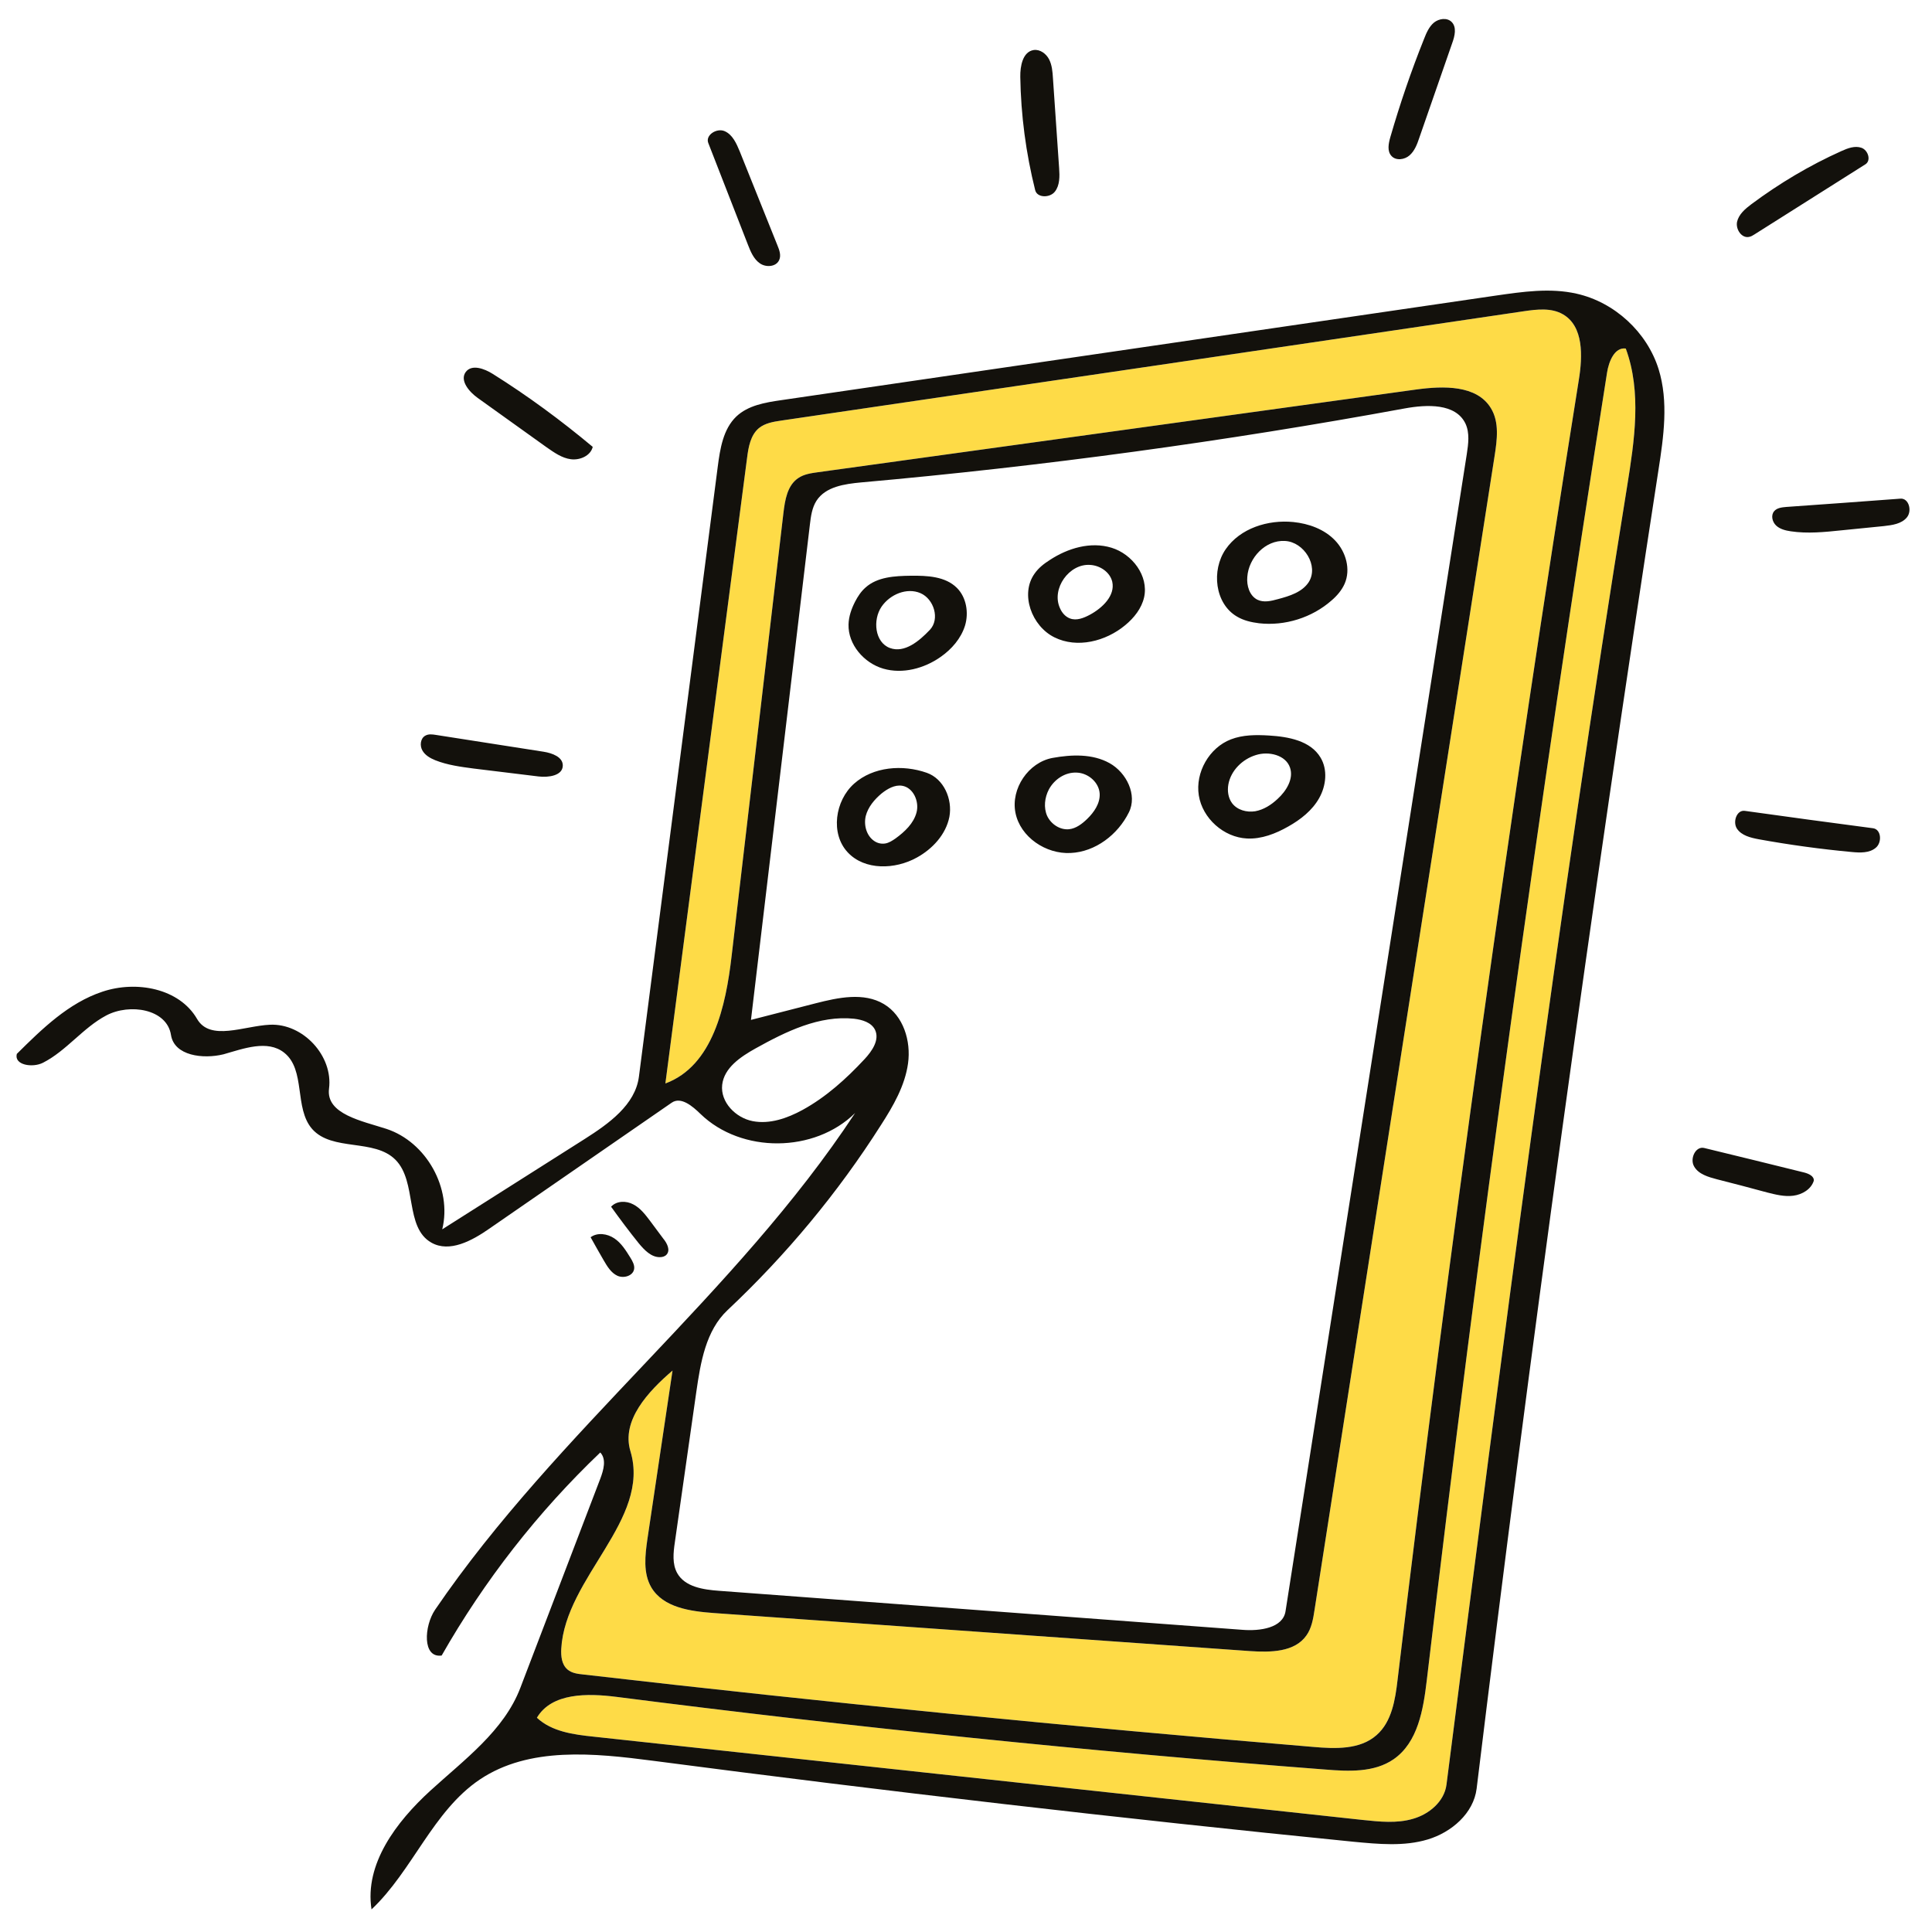
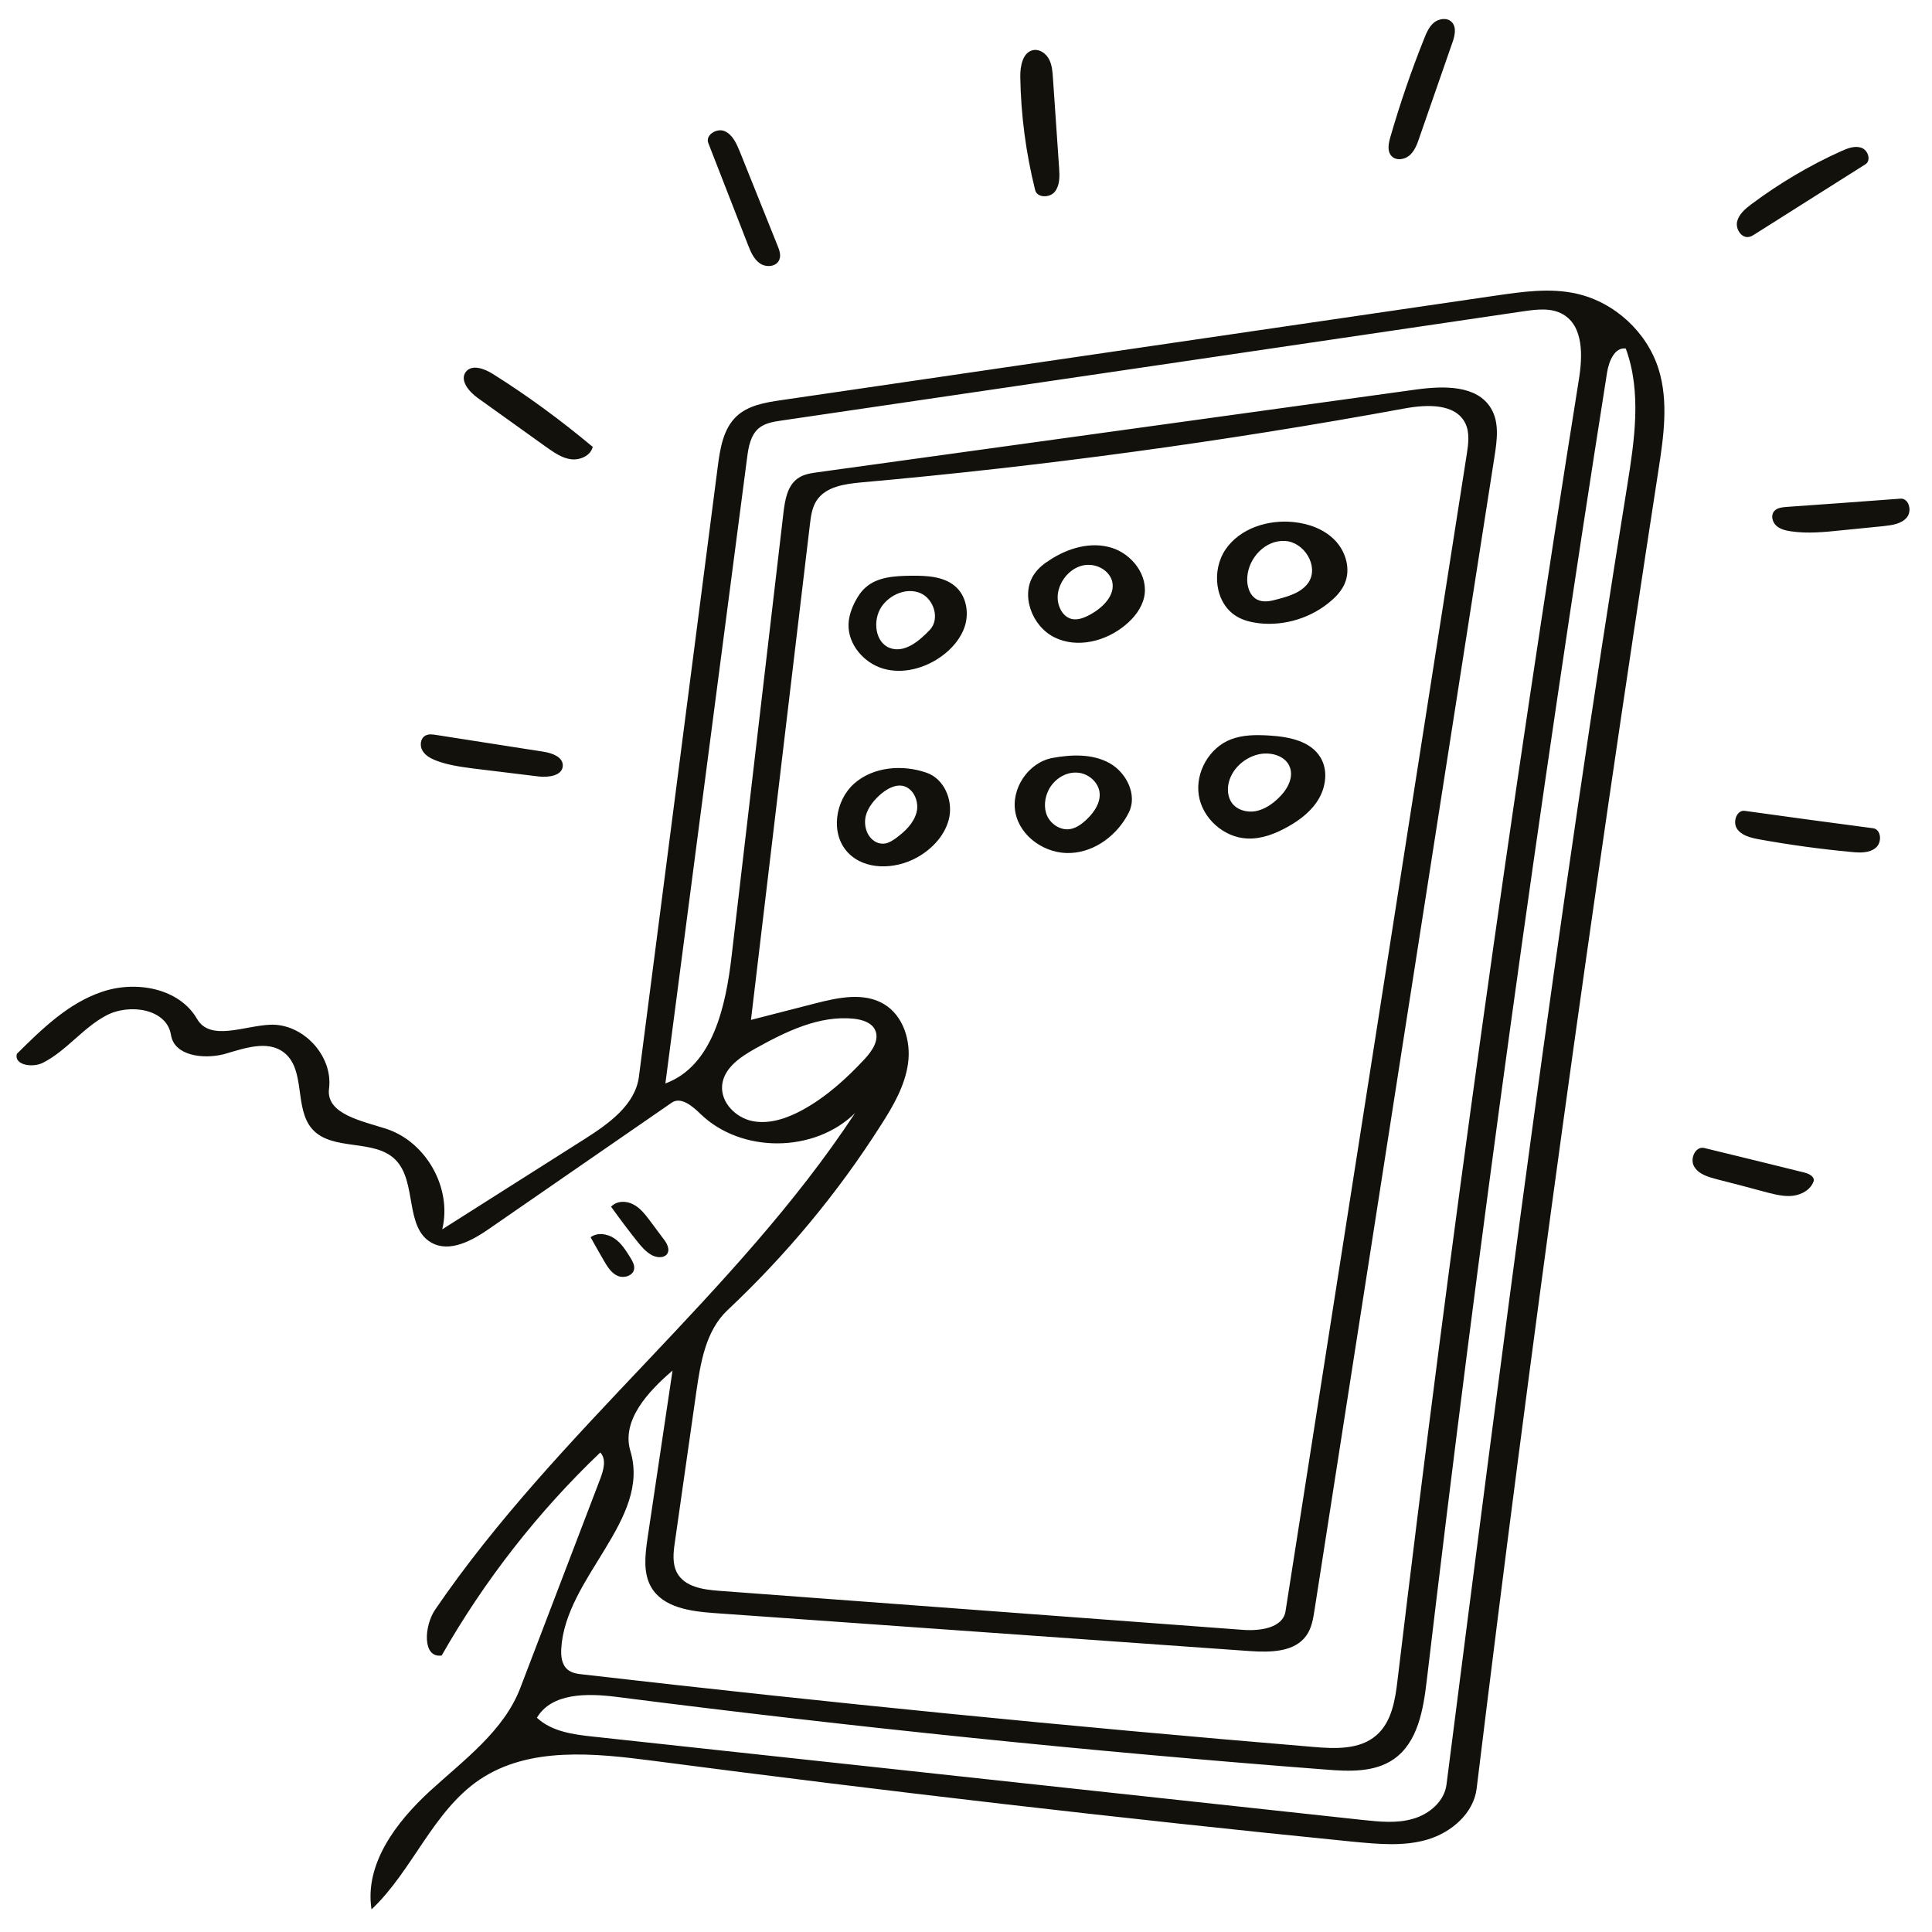
<svg xmlns="http://www.w3.org/2000/svg" xmlns:ns1="http://adobe.com/products/shape" viewBox="0 0 1000 1000" enable-background="new 0 0 1000 1000">
  <desc>
    <ns1:version>1.0.1</ns1:version>
    <ns1:captureDetail>0.750000</ns1:captureDetail>
    <ns1:source>1</ns1:source>
  </desc>
  <g>
-     <path fill="#FEDB47" d="M841.5 180.4c8.3 22.6 4.5 47.6.7 71.3-36.1 223.3-64.8 447.7-93.5 672-1.1 8.7-8.9 15.3-17.3 17.7-8.4 2.5-17.4 1.5-26.1.6-132.7-14.4-265.3-28.7-398-43.1-10.5-1.1-21.7-2.6-29.4-9.8 7.7-13 26.2-12.7 41.2-10.8 121.9 15.6 244.2 28.2 366.8 37.6 12.1 1 25.4 1.6 35.4-5.3 12.6-8.7 15.4-25.7 17.2-40.9 26.7-226.2 57.8-451.8 93.3-676.8.9-5.8 3.9-13.3 9.7-12.5zM809 162.7c10.7 6.2 10.2 21.6 8.2 33.9-35.7 223.6-66.9 447.9-93.8 672.7-1.2 10.4-3 21.9-10.9 28.8-8.6 7.6-21.4 7.1-32.8 6.1-126.1-10.5-252.1-23-377.9-37.5-2.9-.3-5.9-.7-8.1-2.6-3-2.6-3.4-6.9-3.2-10.7 2.1-37 46.5-66.8 35.8-102.3-4.8-15.9 9.2-30.9 21.8-41.7-4.3 29.1-8.7 58.1-13 87.2-1.2 8.4-2.3 17.6 2 25 6.2 10.5 20.2 12.4 32.3 13.3 92.5 6.6 185.1 13.1 277.6 19.7 10.6.7 23.1.6 29.2-8.1 2.7-3.8 3.5-8.6 4.2-13.2 31-199.1 62.1-398.2 93.2-597.3 1.3-8.4 2.5-17.5-1.9-24.7-7.3-12.1-24.6-11.6-38.6-9.7-103.2 14.3-206.4 28.5-309.6 42.8-3.6.5-7.4 1-10.4 3.1-5.6 3.8-6.8 11.3-7.6 18-8.9 76.4-17.9 152.8-26.8 229.2-3 26-9.7 57-34.3 66.1 14.1-108 28.2-215.9 42.3-323.9.7-5.6 1.8-11.7 6.1-15.3 3.2-2.6 7.4-3.3 11.5-3.9 128.2-18.8 256.3-37.7 384.4-56.6 6.8-1 14.3-1.9 20.3 1.6z" />
    <path fill="#13110C" d="M983.7 258.1c4.3-.3 6.1 6.3 3.3 9.7-2.8 3.4-7.6 4-11.9 4.5-7.3.7-14.7 1.5-22 2.2-8.7.9-17.5 1.8-26.2.5-2.7-.4-5.6-1.1-7.6-3s-2.8-5.3-1-7.4c1.4-1.7 3.9-2 6.2-2.2 19.7-1.4 39.4-2.8 59.2-4.3zM969.5 428.7c4.3.6 4.7 7.4 1.4 10.1-3.3 2.8-8.1 2.6-12.4 2.2-16.1-1.5-32.2-3.7-48.2-6.6-4.2-.8-8.8-1.9-11.2-5.4-2.4-3.5-.2-9.9 4-9.3 22.2 3.1 44.3 6.1 66.4 9zM963.5 76.5c3.4 1.2 5.1 6.5 2.1 8.5-19.2 12.1-38.4 24.3-57.6 36.4-.8.5-1.6 1-2.6 1.2-3.9.9-7.1-3.9-6.3-7.8.9-3.9 4.2-6.7 7.4-9.1 14.5-10.8 30.1-20.1 46.6-27.5 3.3-1.5 7-2.9 10.4-1.7zM933.9 606.9c2.3.6 5.2 1.9 4.9 4.3-1.4 4.4-6 7.1-10.6 7.7-4.6.6-9.2-.6-13.6-1.7-8.7-2.4-17.3-4.6-25.9-6.8-4.5-1.2-9.5-2.6-11.8-6.6-2.4-4 .7-10.7 5.2-9.6 17.3 4.2 34.5 8.4 51.8 12.7zM858.5 191.1c5.2 16.8 2.6 34.9-.1 52.3-35 226.9-66.3 454.4-94.1 682.4-1.6 12.8-13 22.6-25.3 26.3-12.3 3.7-25.5 2.4-38.3 1.2-121.1-12.1-241.9-26.1-362.5-41.9-30.6-4-64.3-7.5-89.9 9.7-24.3 16.4-34.7 47.1-56 67.2-3.7-23.5 12.8-45.3 30.4-61.4 17.6-16.1 38.1-31 46.6-53.2l41.4-108.3c1.7-4.5 3.3-10.1 0-13.6-32.3 30.8-60 66.3-82.1 105.1-10.1 1.4-9.1-15.3-3.4-23.7 63.3-92.8 155.6-163.2 217.4-257.1-21 20.7-58.8 21-80 .5-4.2-4.1-10.2-9.2-15-5.8-31.5 21.7-62.9 43.5-94.4 65.2-8.9 6.2-20.5 12.5-29.9 7.2-14-7.9-7.3-31.5-18.6-42.9-11-11.1-32.7-4.2-43.1-15.9-9.5-10.8-3.2-30.7-14.6-39.6-8.6-6.7-20.8-2.1-31.3.9-10.6 2.6-25.5.8-27.2-10-2.1-13.5-21.4-16.5-33.5-10.1-12.1 6.4-20.6 18.3-32.8 24.5-5.4 2.7-15 1.2-13.5-4.6 13.1-13 26.8-26.4 44.3-32.2 17.5-5.9 39.8-1.8 49 14.1 6.8 11.7 24.3 3.6 37.7 3 17.1-.8 32.8 16.1 30.6 33.1-1.7 13.2 17.1 16.7 29.7 20.8 20.7 6.8 34.1 30.8 28.9 52l73.8-46.8c12.4-7.9 26.1-17.6 28-32.2 13.6-105.2 27.2-210.5 40.8-315.7 1.2-9.3 2.8-19.5 9.6-26 6.1-5.8 15-7.3 23.4-8.5C527.8 189.1 651 171 774.2 153c13.9-2 28.1-4.1 41.8-1 19.7 4.4 36.5 19.9 42.5 39.1zm-16.3 60.6c3.8-23.7 7.6-48.7-.7-71.3-5.8-.8-8.8 6.7-9.7 12.5-35.5 225-66.6 450.6-93.3 676.8-1.8 15.2-4.6 32.2-17.2 40.9-10 6.9-23.3 6.3-35.4 5.3-122.6-9.4-244.9-22-366.8-37.6-15-1.9-33.5-2.2-41.2 10.8 7.7 7.2 18.9 8.7 29.4 9.8 132.7 14.4 265.3 28.7 398 43.1 8.7.9 17.7 1.9 26.1-.6 8.4-2.4 16.2-9 17.3-17.7 28.7-224.3 57.4-448.7 93.5-672zm-25-55.1c2-12.3 2.5-27.7-8.2-33.9-6-3.5-13.5-2.6-20.3-1.6-128.1 18.9-256.2 37.8-384.4 56.6-4.1.6-8.3 1.3-11.5 3.9-4.3 3.6-5.4 9.7-6.1 15.3-14.1 108-28.2 215.9-42.3 323.9 24.6-9.1 31.3-40.1 34.3-66.1 8.9-76.4 17.9-152.8 26.8-229.2.8-6.7 2-14.2 7.6-18 3-2.1 6.8-2.6 10.4-3.1 103.2-14.3 206.4-28.5 309.6-42.8 14-1.9 31.3-2.4 38.6 9.7 4.4 7.2 3.2 16.3 1.9 24.7-31.1 199.1-62.2 398.2-93.2 597.3-.7 4.6-1.5 9.4-4.2 13.2-6.1 8.7-18.6 8.8-29.2 8.1-92.5-6.6-185.1-13.1-277.6-19.7-12.1-.9-26.1-2.8-32.3-13.3-4.3-7.4-3.2-16.6-2-25 4.3-29.1 8.7-58.1 13-87.2-12.6 10.8-26.6 25.8-21.8 41.7 10.7 35.5-33.7 65.3-35.8 102.3-.2 3.8.2 8.1 3.2 10.7 2.2 1.9 5.2 2.3 8.1 2.6 125.8 14.5 251.8 27 377.9 37.5 11.4 1 24.2 1.5 32.8-6.1 7.9-6.9 9.7-18.4 10.9-28.8 26.9-224.8 58.1-449.1 93.8-672.7zm-58 38.5c.8-5.3 1.6-11-.7-15.9-5.1-10.5-19.9-9.9-31.4-7.8-93.1 17.1-187.1 29.9-281.4 38.3-8.6.8-18.4 2.2-23.1 9.5-2.3 3.6-2.9 8-3.4 12.3-10.2 85.5-20.3 170.9-30.5 256.4 11.2-2.9 22.3-5.7 33.5-8.6 11.7-3 24.9-5.8 35.3.4 10.1 6 14.1 19.1 12.5 30.7-1.6 11.6-7.7 22.1-14 31.9-22.3 35.1-49.1 67.3-79.4 95.8-11.3 10.6-14 27.1-16.2 42.4-3.7 25.9-7.4 51.9-11.1 77.8-.8 5.4-1.4 11.2 1.2 15.9 4 7.2 13.5 8.6 21.7 9.2 90.3 6.7 180.7 13.5 271 20.2 8.9.7 20.9-.9 22.2-9.7 31.3-199.6 62.5-399.2 93.8-598.8zM447.5 548.2c3.9-4.2 7.9-10 5.4-15.2-1.9-3.8-6.6-5.2-10.8-5.7-18-1.9-35.3 6.6-51.1 15.4-7.7 4.3-16.2 10-17.2 18.8-1 9 7 17.1 15.8 18.8 8.8 1.7 17.9-1.5 25.8-5.8 12.2-6.7 22.6-16.1 32.1-26.3zM751.3 11.3c2.8 2.7 1.7 7.3.4 10.9l-17.1 49.2c-1.1 3.3-2.4 6.7-5 9s-7.1 2.9-9.4.3c-2.3-2.5-1.5-6.4-.6-9.6 5-17.3 10.8-34.3 17.5-51 1.2-3.1 2.6-6.3 5.1-8.4 2.6-2.1 6.7-2.7 9.1-.4zM691.1 279.8c5.6 5.9 8.1 14.9 4.9 22.3-1.5 3.4-4 6.3-6.8 8.7-10.1 8.9-24.1 13.3-37.5 11.8-4-.5-8-1.4-11.5-3.5-11.4-6.7-13.3-23.9-5.8-34.8 7.5-10.9 21.9-15.4 35-14.1 8 .8 16.1 3.7 21.7 9.6zm-13.7 21.5c5.3-8.4-2.4-20.8-12.3-21.3-10.1-.6-18.8 8.7-19.5 18.6-.4 4.5 1.1 9.7 5.2 11.8 3.3 1.6 7.1.7 10.7-.3 6-1.6 12.5-3.6 15.9-8.8zM683.5 392.1c3.8 6.3 2.9 14.6-.7 21-3.6 6.4-9.6 11.1-16 14.7-6.5 3.7-13.9 6.6-21.4 6.2-12-.6-23-10.4-24.9-22.3-1.9-11.9 5.4-24.7 16.6-29 6.2-2.4 13-2.4 19.7-2 10.1.6 21.5 2.7 26.7 11.4zm-22.2 21.4c4.5-4.1 8.4-10.4 6.4-16.2-2.2-6.5-11-8.6-17.6-6.5-7 2.1-13 8-14.3 15.2-.6 3.3-.1 7 1.9 9.7 2.7 3.6 7.6 4.9 12 4.2 4.4-.8 8.3-3.3 11.6-6.4zM575.3 283.5c10.8 3.3 19.3 14.6 16.9 25.6-1.3 5.8-5.2 10.7-9.8 14.5-10.1 8.4-24.9 12.1-36.6 6.3-11.8-5.8-17.9-22.4-10.3-33 2-2.9 4.8-5.1 7.8-7 9.4-6.2 21.2-9.7 32-6.4zm-11.2 34.7c6.5-3.5 13.2-9.9 11.6-17.1-1.2-5-6.3-8.4-11.4-8.7-10.9-.8-20.2 12.3-15.7 22.3 1 2.4 2.8 4.5 5.2 5.4 3.4 1.3 7.1-.2 10.3-1.9zM574.3 395c8.8 4.9 14.5 16.5 10 25.5-5.7 11.5-17.3 20.4-30.1 21-12.8.7-26.1-8.2-28.6-20.8-2.5-12.5 6.7-26.1 19.2-28.4 9.9-1.8 20.7-2.2 29.5 2.7zm-11.6 28.9c3.6-3.5 6.7-8 6.5-13-.3-5.9-5.9-10.8-11.9-11-6-.3-11.6 3.5-14.4 8.7-2.2 4.2-2.8 9.4-.9 13.7 2 4.3 6.7 7.4 11.4 6.9 3.6-.4 6.7-2.8 9.3-5.3zM548.2 87c.3 4.2.4 8.9-2.2 12.2-2.6 3.3-9.2 3.3-10.2-.8-4.8-19.2-7.4-38.9-7.7-58.6-.1-5.7 1.3-13 6.9-13.9 3.3-.5 6.5 1.9 8 4.8s1.8 6.4 2 9.7c1.1 15.5 2.1 31 3.2 46.6zM495.3 304.3c4.9 4.9 6.2 12.8 4.2 19.5-2.1 6.7-6.9 12.2-12.6 16.2-8.5 6-19.7 9-29.7 6.1s-18.3-12.5-18-22.9c.1-4.1 1.5-8.1 3.4-11.8 1.4-2.7 3.1-5.3 5.4-7.3 6.1-5.5 15.1-6 23.4-6.1 8.5-.1 17.9.3 23.9 6.3zm-14 21.7c5.3-5.6 2.1-16-4.9-19s-15.7.6-20.1 7c-4.7 6.9-3.5 18.5 4.3 21.4 7.6 2.8 15.2-3.6 20.7-9.4zM479.7 400c8.8 3.1 13.4 13.6 11.7 22.8-1.8 9.1-8.7 16.6-16.9 21.1-11.2 6.2-26.9 6.7-35.7-2.7-9.1-9.7-6.6-26.8 3.3-35.6 9.9-8.8 25.1-10 37.6-5.6zm-5.3 20.5c1.5-5.7-1.7-12.9-7.5-13.8-3.8-.6-7.6 1.6-10.6 4-3.7 3.1-7 7-8.2 11.7-1.1 4.7.4 10.2 4.4 12.9 1.6 1.1 3.6 1.6 5.6 1.3 2-.3 3.8-1.5 5.4-2.6 4.8-3.5 9.4-7.8 10.9-13.5zM402.4 127c1 2.4 2 5.2.9 7.6-1.6 3.6-6.9 3.9-10 1.7-3.2-2.2-4.8-6.1-6.2-9.7-6.8-17.5-13.6-35-20.5-52.6-1.6-4.1 4.4-7.9 8.5-6.1 4.1 1.8 6.1 6.4 7.8 10.5l19.5 48.6zM343.3 641.1c2 2.4 3.8 6 1.7 8.3-.8.9-2.1 1.3-3.4 1.3-4.5.1-8.1-3.7-11-7.2-5-6.2-9.7-12.5-14.3-18.9 2.8-3.1 7.8-3.2 11.5-1.2 3.7 1.9 6.3 5.4 8.8 8.7 2.2 3 4.5 6 6.7 9zM326.3 651c1.1 1.8 2.3 3.9 1.9 6-.7 3.5-5.5 4.8-8.7 3.3s-5.2-4.8-7-7.9c-2.3-4-4.6-8-6.8-12 3.5-2.6 8.6-1.9 12.3.6 3.6 2.4 6 6.3 8.3 10zM306.8 231.3c-1.1 4.6-6.6 7-11.3 6.4-4.7-.6-8.7-3.5-12.6-6.2-11.9-8.5-23.7-17-35.6-25.5-4.5-3.2-9.5-9.1-6.2-13.5 3.1-4.1 9.6-1.7 13.9 1 18.2 11.4 35.4 24.1 51.8 37.8zM281.4 389.1c4.4.7 10 2.7 9.9 7.2-.1 5.2-7.4 6.2-12.5 5.6-11.2-1.4-22.4-2.7-33.6-4.1-6.8-.9-13.6-1.8-19.9-4.3-2.7-1.1-5.3-2.6-6.7-5.1-1.4-2.5-1-6.2 1.5-7.6 1.7-1 3.7-.7 5.6-.4 18.6 2.9 37.1 5.8 55.7 8.7z" />
  </g>
</svg>